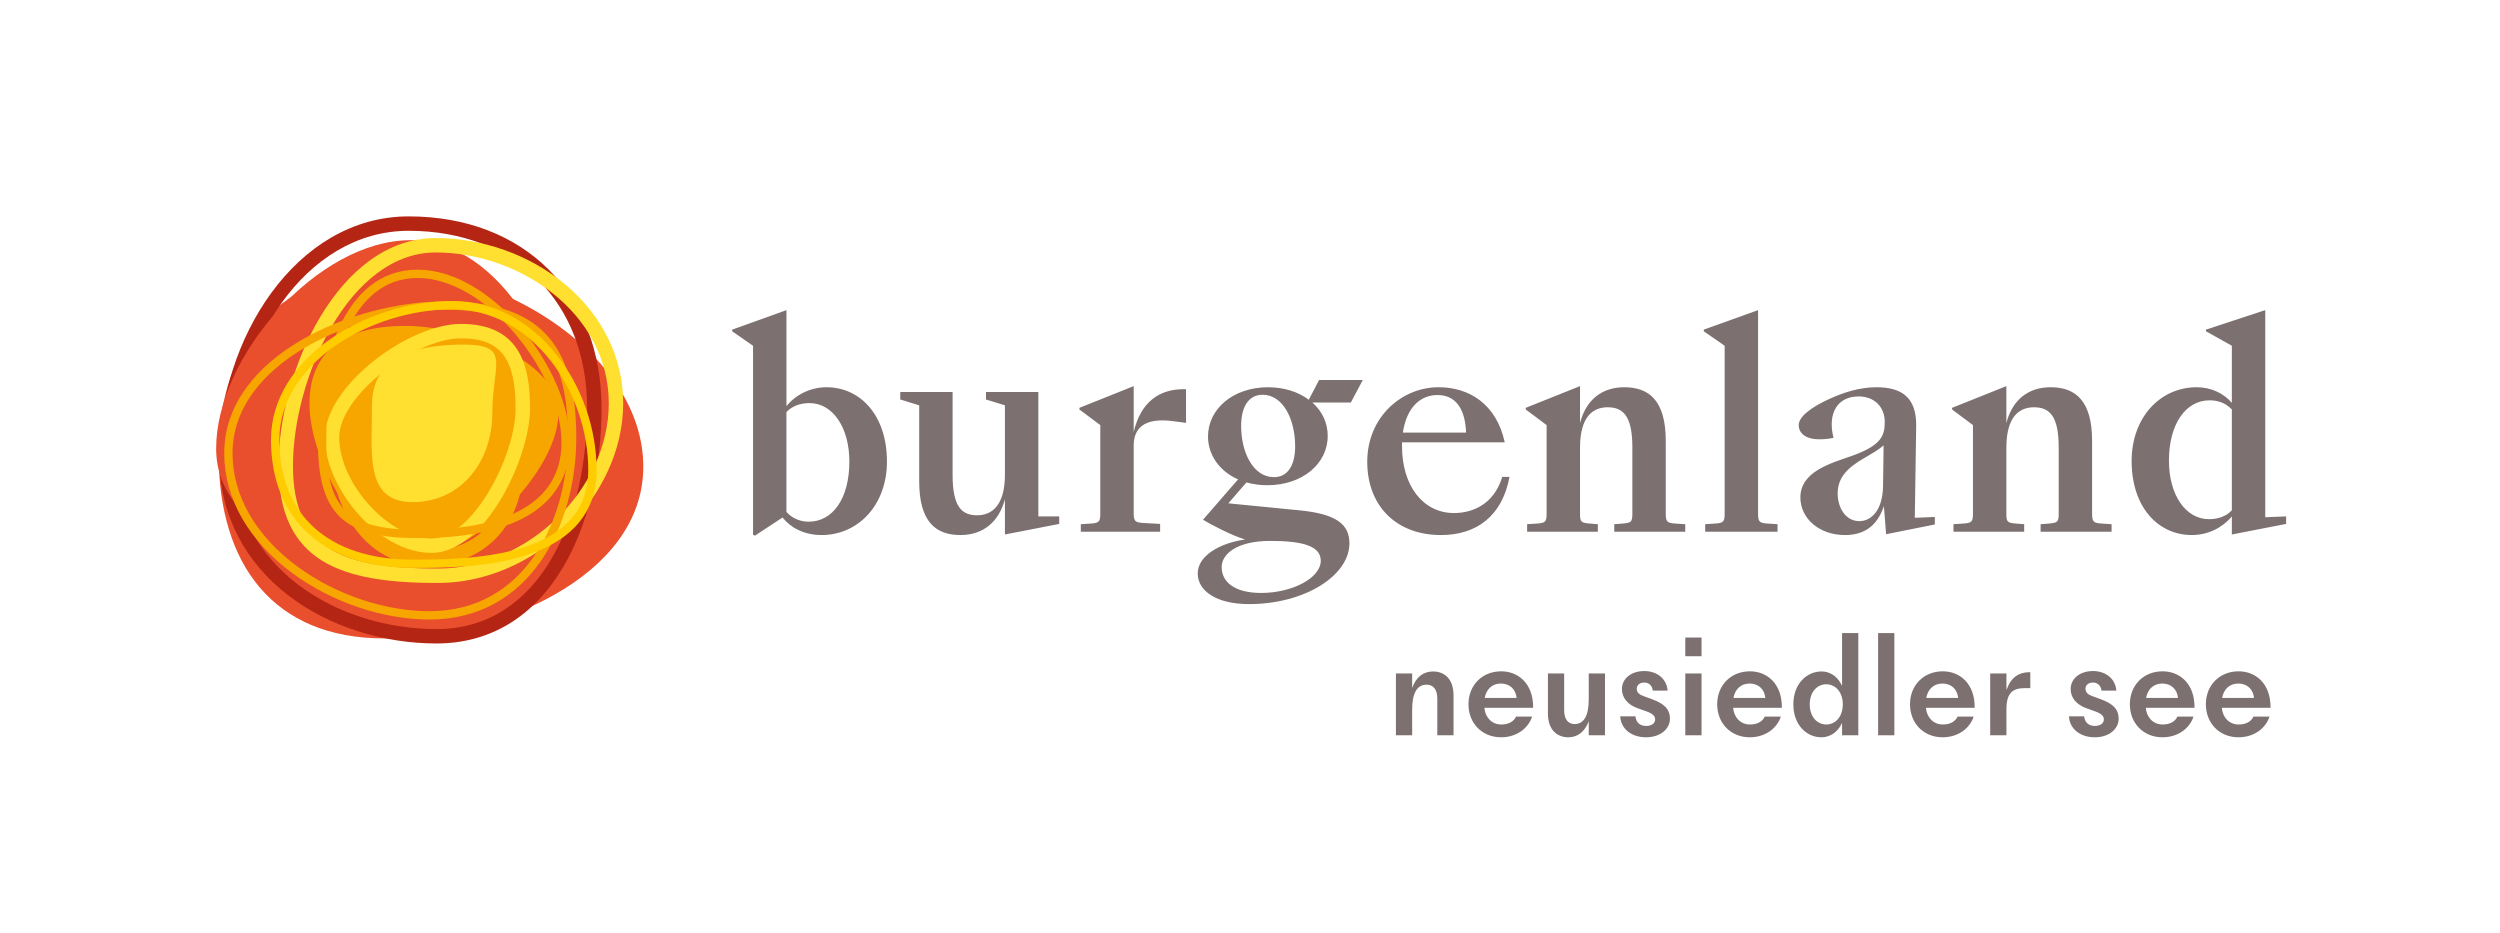
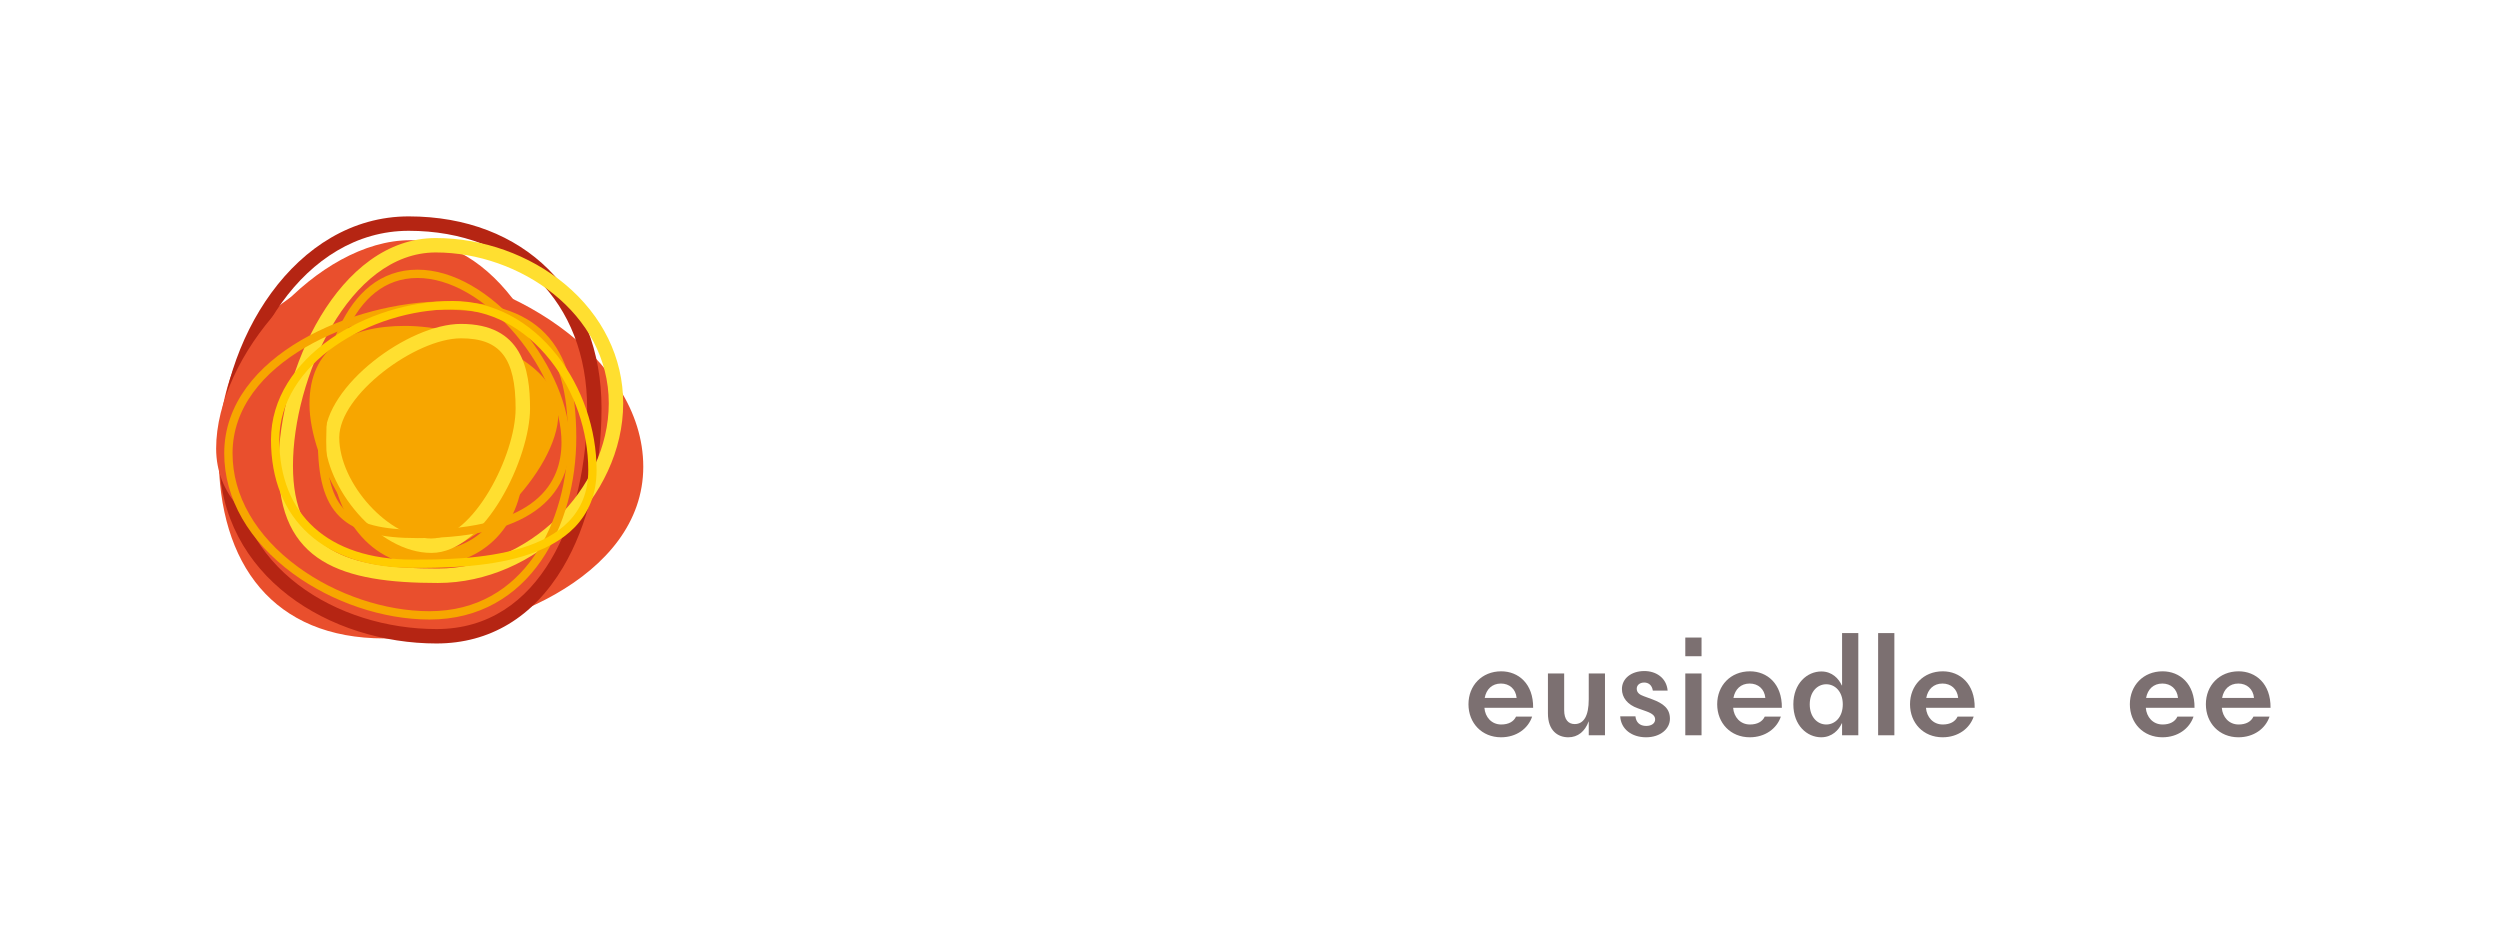
<svg xmlns="http://www.w3.org/2000/svg" id="Ebene_1" version="1.1" viewBox="0 0 504.567 188.22" width="300" height="112">
  <defs>
    <style>
      .st0 {
        fill: #7c7071;
      }

      .st1 {
        stroke: #f7a600;
      }

      .st1, .st2 {
        fill: none;
        stroke-miterlimit: 10;
        stroke-width: 1.68px;
      }

      .st3 {
        fill: #ffdf30;
      }

      .st4 {
        fill: #e94f2d;
      }

      .st5 {
        fill: #b52513;
      }

      .st6 {
        fill: #f7a600;
      }

      .st2 {
        stroke: #fc0;
      }
    </style>
  </defs>
-   <path class="st0" d="M437.75,92.912c0-7.473,3.427-12.193,8.202-12.193,1.517,0,3.202.45,4.495,1.854v20.338c-1.236,1.348-3.034,1.798-4.607,1.798-4.719,0-8.09-4.887-8.09-11.798M442.357,107.912c3.314,0,6.236-1.516,8.09-3.764v3.651l10.956-2.135v-1.516l-4.214.168v-41.8l-11.966,3.932v.338l5.224,2.921v11.518c-1.629-1.91-4.213-3.147-7.079-3.147-7.416,0-13.147,6.124-13.147,14.889,0,9.439,5.45,14.944,12.136,14.944M394.265,107.238h14.27v-1.517l-1.461-.112c-1.966-.168-2.135-.281-2.135-2.079v-13.259c0-6.236,2.584-8.147,5.561-8.147,3.147,0,5.001,1.742,5.001,8.091v13.315c0,1.798-.225,1.91-2.136,2.079l-1.516.112v1.517h14.326v-1.517l-1.742-.112c-1.91-.113-2.19-.281-2.19-2.079v-14.607c0-8.091-3.315-10.844-8.372-10.844-4.55,0-7.753,2.584-8.932,7.247v-7.472l-10.956,4.382v.337l4.214,3.147v17.81c0,1.798-.281,1.966-2.191,2.079l-1.742.112v1.517ZM375.275,105.103c-2.865,0-4.382-2.81-4.382-5.562,0-3.315,2.023-5.225,5.394-7.192,1.742-1.011,2.64-1.516,3.876-2.528l-.113,8.091c-.056,5.224-2.528,7.192-4.776,7.192M372.354,107.912c3.484,0,6.405-1.461,7.866-5.843l.45,5.674,9.832-1.966v-1.517l-4.045.168.281-18.428c.112-6.067-3.147-7.921-8.034-7.921-3.539,0-6.799,1.124-9.607,2.416-3.428,1.573-6.068,3.484-6.068,5.225,0,1.516,1.236,2.865,4.158,2.865.787,0,1.742-.057,2.865-.281-1.292-5.169.955-8.371,5.056-8.371,3.315,0,5.281,2.247,5.281,5.112,0,2.697-.506,4.72-6.685,6.911-4.383,1.516-10.338,3.202-10.338,8.371,0,4.158,3.708,7.584,8.989,7.584M344.151,107.238h14.607v-1.517l-1.742-.112c-1.91-.113-2.191-.281-2.191-2.079v-41.013l-10.955,3.932v.338l4.213,2.921v33.822c0,1.798-.28,1.966-2.19,2.079l-1.742.112v1.517ZM308.219,107.238h14.27v-1.517l-1.461-.112c-1.966-.168-2.135-.281-2.135-2.079v-13.259c0-6.236,2.584-8.147,5.561-8.147,3.147,0,5,1.742,5,8.091v13.315c0,1.798-.224,1.91-2.135,2.079l-1.516.112v1.517h14.326v-1.517l-1.742-.112c-1.91-.113-2.191-.281-2.191-2.079v-14.607c0-8.091-3.314-10.844-8.371-10.844-4.55,0-7.753,2.584-8.932,7.247v-7.472l-10.956,4.382v.337l4.213,3.147v17.81c0,1.798-.28,1.966-2.19,2.079l-1.742.112v1.517ZM290.105,79.652c3.764,0,5.618,2.865,5.787,7.584h-12.754c.731-4.944,3.427-7.584,6.967-7.584M290.835,107.912c7.136,0,12.36-3.821,13.821-11.742h-1.461c-1.685,5.618-6.124,7.303-9.719,7.303-6.349,0-10.507-5.618-10.507-13.427v-.843h20.731c-1.685-7.753-7.192-11.124-13.371-11.124-7.36,0-14.383,5.955-14.383,15.057,0,8.821,5.787,14.776,14.889,14.776M254.541,119.598c-5.506,0-7.978-2.303-7.978-5.225,0-2.584,2.978-5.281,9.833-5.281,6.461,0,10.169,1.012,10.169,3.989,0,3.596-5.955,6.518-12.023,6.518M257.125,96.226c-4.213,0-6.629-5-6.629-10.337,0-4.27,1.798-6.293,4.326-6.293,4.158,0,6.573,5.001,6.573,10.394,0,4.214-1.742,6.236-4.27,6.236M255.777,97.855c7.135,0,12.192-4.382,12.192-9.944,0-2.64-1.124-5-3.091-6.742h7.754l2.416-4.55h-8.821l-2.079,3.989c-2.079-1.573-4.944-2.528-8.203-2.528-7.079,0-12.136,4.382-12.136,9.944,0,3.765,2.36,7.023,6.068,8.652l-7.079,8.147c1.573.955,5.73,3.146,8.484,3.989-5.17.73-9.551,3.314-9.551,6.854s3.821,6.181,10.338,6.181c11.405,0,20.281-5.843,20.281-12.247,0-3.765-2.472-5.956-10.169-6.686l-14.27-1.405,3.651-4.213c1.292.337,2.697.561,4.214.561M218.135,107.238h16.012v-1.573l-2.978-.168c-1.909-.113-2.359-.168-2.359-1.966v-13.652c0-3.259,1.798-5.788,8.034-4.944l2.528.337v-6.799h-.505c-4.664,0-8.596,2.36-10.057,8.652v-9.269l-10.956,4.382v.337l4.214,3.147v17.81c0,1.798-.281,1.966-2.191,2.079l-1.742.112v1.517ZM193.831,107.912c4.551,0,7.754-2.584,8.989-7.247v7.135l10.956-2.135v-1.516h-4.213v-25.114h-10.562v1.516l3.82,1.18v13.989c0,6.236-2.64,8.203-5.618,8.203-3.146,0-4.943-1.798-4.943-8.147v-16.742h-10.562v1.516l3.821,1.18v15.337c0,8.147,3.314,10.844,8.314,10.844M163.39,81.282c4.663,0,8.034,4.887,8.034,11.799,0,7.472-3.371,12.135-8.202,12.135-1.462,0-3.202-.505-4.495-1.966v-20.17c1.292-1.348,3.033-1.798,4.663-1.798M166.817,78.079c-3.315,0-6.292,1.573-8.09,3.821v-19.383l-10.956,3.932v.338l4.213,2.921v38.148l.394.168,5.562-3.652c1.572,2.023,4.326,3.539,7.866,3.539,7.416,0,13.203-6.068,13.203-14.832,0-9.496-5.506-15.001-12.192-15.001" />
  <path class="st4" d="M129.83,94.123c0,22.423-29.948,34.651-52.276,34.651s-33.434-14.865-33.434-37.279,12.768-37.164,35.096-37.164,50.614,17.383,50.614,39.792" />
  <path class="st5" d="M88.108,129.795c-21.274,0-43.885-13.264-43.885-37.843,0-23.352,15.375-48.355,38.265-48.355,23.276,0,38.916,15.553,38.916,38.701,0,12.286-2.765,23.704-7.786,32.15-5.967,10.039-14.788,15.346-25.51,15.346M82.488,46.506c-21.149,0-35.355,23.498-35.355,45.446,0,22.69,21.111,34.934,40.976,34.934,20.991,0,30.387-22.393,30.387-44.587,0-21.409-14.47-35.793-36.007-35.793" />
  <path class="st4" d="M114.374,91.922c0,18.685-6.875,23.284-25.485,23.284s-45.266-6.081-45.266-24.756,20.584-42.048,39.189-42.048,31.562,24.842,31.562,43.52" />
  <path class="st3" d="M88.383,117.585c-19.305,0-32.162-4.023-32.162-23.657,0-19.191,12.072-45.959,31.734-45.959,9.465,0,18.963,3.391,26.06,9.303,7.583,6.32,11.761,14.86,11.761,24.044,0,18.982-17.824,36.269-37.393,36.269M87.955,50.877c-17.596,0-28.826,25.497-28.826,43.05,0,17.353,10.727,20.748,29.254,20.748,18.047,0,34.485-15.901,34.485-33.359,0-18.208-18.052-30.439-34.913-30.439" />
  <path class="st1" d="M86.667,124.122c-9.146,0-19.246-3.399-27.017-9.09-8.741-6.403-13.555-14.787-13.555-23.609,0-19.204,25.764-29.823,43.571-29.823,18.327,0,25.804,7.714,25.804,26.626,0,17.289-9.014,35.896-28.803,35.896" />
  <path class="st6" d="M112.683,83.448c0,11.373-17.066,28.758-28.395,28.758s-21.829-19.334-21.829-30.716,7.971-15.789,19.306-15.789,30.918,6.368,30.918,17.747" />
  <path class="st6" d="M86.028,114.09c-12.532,0-19.293-12.057-19.293-23.4,0-17.922,8.959-21.685,16.475-21.685,11.543,0,22.455,11.902,22.455,24.493,0,12.316-7.891,20.592-19.636,20.592M83.209,71.914c-9.002,0-13.565,6.316-13.565,18.776,0,13.453,8.241,20.491,16.384,20.491,10.162,0,16.728-6.941,16.728-17.683,0-11.094-9.5-21.584-19.547-21.584" />
-   <path class="st3" d="M99.366,83.299c0,9.791-6.339,17.968-16.088,17.968s-8.202-9.807-8.202-19.595,8.741-12.201,18.487-12.201,5.803,4.043,5.803,13.828" />
  <path class="st3" d="M87.07,111.516c-10.875,0-21.508-13.341-21.508-23.299,0-10.405,16.871-22.92,27.467-22.92,12.362,0,13.947,9.129,13.947,17.082,0,9.846-9.013,29.137-19.907,29.137M93.029,68.206c-9.111,0-24.559,11.373-24.559,20.01,0,9.339,10.082,20.39,18.599,20.39,8.43,0,16.997-16.827,16.997-26.228,0-10.2-3.095-14.173-11.038-14.173" />
  <path class="st1" d="M84.303,107.689c-14.613,0-19.304-4.57-19.304-18.812,0-15.54,5.046-33.687,19.266-33.687,6.772,0,14.237,4.28,20.484,11.741,5.895,7.044,9.414,15.382,9.414,22.302,0,8.419-5.18,18.456-29.86,18.456" />
  <path class="st2" d="M83.219,113.703c-17.337,0-27.686-9.354-27.686-25.022,0-16.011,18.88-27.169,35.824-27.169,7.772,0,15.027,3.794,20.431,10.683,4.943,6.302,7.779,14.543,7.779,22.607,0,18.901-25.471,18.901-36.347,18.901" />
  <g>
-     <path class="st0" d="M289.245,135.444c2.089,0,4.119,1.305,4.119,4.844v8.035h-3.277v-7.368c0-1.943-.842-2.842-2.176-2.842-1.886,0-2.9,1.682-2.9,5.018v5.192h-3.278v-12.473h3.278v2.813h.058c.754-2.089,2.176-3.22,4.177-3.22Z" />
    <path class="st0" d="M302.962,148.729c-3.888,0-6.585-2.872-6.585-6.672,0-3.771,2.697-6.643,6.613-6.643,3.452,0,6.498,2.495,6.439,7.368h-9.833c.145,1.856,1.421,3.364,3.394,3.364,1.479,0,2.523-.58,2.988-1.595h3.248c-.812,2.437-3.19,4.177-6.265,4.177ZM299.654,140.781h6.439c-.174-1.827-1.479-2.9-3.161-2.9-1.799,0-2.959,1.16-3.278,2.9Z" />
    <path class="st0" d="M312.414,143.914v-8.063h3.277v7.396c0,1.914.842,2.813,2.118,2.813,1.856,0,2.842-1.683,2.842-4.989v-5.221h3.278v12.473h-3.278v-2.784h-.028c-.726,2.001-2.176,3.19-4.09,3.19-2.089,0-4.119-1.306-4.119-4.815Z" />
    <path class="st0" d="M327.001,144.494h3.074c.116,1.189.842,1.943,2.176,1.943,1.103,0,1.799-.551,1.799-1.305,0-.726-.522-1.189-1.799-1.653l-1.711-.609c-2.06-.726-3.191-2.146-3.191-3.887,0-2.089,1.856-3.626,4.525-3.626,2.32,0,4.467,1.334,4.699,3.944h-2.988c-.174-1.131-.898-1.624-1.74-1.624-.899,0-1.508.522-1.508,1.247,0,.812.608,1.219,1.421,1.509l1.653.609c2.263.841,3.626,1.856,3.626,3.944,0,2.03-1.914,3.742-4.815,3.742-2.871,0-5.076-1.625-5.221-4.235Z" />
    <path class="st0" d="M343.416,132.369h-3.278v-3.771h3.278v3.771ZM343.416,148.323h-3.278v-12.473h3.278v12.473Z" />
    <path class="st0" d="M353.161,148.729c-3.888,0-6.585-2.872-6.585-6.672,0-3.771,2.697-6.643,6.613-6.643,3.452,0,6.498,2.495,6.439,7.368h-9.833c.145,1.856,1.421,3.364,3.394,3.364,1.479,0,2.523-.58,2.988-1.595h3.248c-.812,2.437-3.19,4.177-6.265,4.177ZM349.854,140.781h6.439c-.174-1.827-1.479-2.9-3.161-2.9-1.799,0-2.959,1.16-3.278,2.9Z" />
    <path class="st0" d="M361.946,142.086c0-4.235,2.784-6.643,5.656-6.643,2.204,0,3.538,1.508,4.119,2.813h.058v-10.559h3.277v20.624h-3.277v-2.407h-.058c-.581,1.305-1.944,2.813-4.148,2.813-2.872,0-5.627-2.408-5.627-6.643ZM371.924,142.086c0-2.582-1.565-4.062-3.335-4.062s-3.336,1.479-3.336,4.062,1.566,4.061,3.336,4.061,3.335-1.479,3.335-4.061Z" />
    <path class="st0" d="M382.334,148.323h-3.278v-20.624h3.278v20.624Z" />
    <path class="st0" d="M392.078,148.729c-3.888,0-6.585-2.872-6.585-6.672,0-3.771,2.697-6.643,6.613-6.643,3.452,0,6.498,2.495,6.439,7.368h-9.833c.145,1.856,1.421,3.364,3.394,3.364,1.479,0,2.523-.58,2.988-1.595h3.248c-.812,2.437-3.19,4.177-6.265,4.177ZM388.771,140.781h6.439c-.174-1.827-1.479-2.9-3.161-2.9-1.799,0-2.959,1.16-3.278,2.9Z" />
-     <path class="st0" d="M409.623,135.588h.145v3.22h-1.102c-2.292,0-3.713.783-3.713,4.265v5.25h-3.278v-12.473h3.278v3.22h.058c.87-2.495,2.523-3.481,4.612-3.481Z" />
-     <path class="st0" d="M417.567,144.494h3.074c.116,1.189.842,1.943,2.176,1.943,1.103,0,1.799-.551,1.799-1.305,0-.726-.522-1.189-1.799-1.653l-1.711-.609c-2.06-.726-3.191-2.146-3.191-3.887,0-2.089,1.856-3.626,4.525-3.626,2.32,0,4.467,1.334,4.699,3.944h-2.988c-.174-1.131-.898-1.624-1.74-1.624-.899,0-1.508.522-1.508,1.247,0,.812.608,1.219,1.421,1.509l1.653.609c2.263.841,3.626,1.856,3.626,3.944,0,2.03-1.914,3.742-4.815,3.742-2.871,0-5.076-1.625-5.221-4.235Z" />
    <path class="st0" d="M436.447,148.729c-3.888,0-6.585-2.872-6.585-6.672,0-3.771,2.697-6.643,6.613-6.643,3.452,0,6.498,2.495,6.439,7.368h-9.833c.145,1.856,1.421,3.364,3.394,3.364,1.479,0,2.523-.58,2.988-1.595h3.248c-.812,2.437-3.19,4.177-6.265,4.177ZM433.14,140.781h6.439c-.174-1.827-1.479-2.9-3.161-2.9-1.799,0-2.959,1.16-3.278,2.9Z" />
    <path class="st0" d="M451.789,148.729c-3.888,0-6.585-2.872-6.585-6.672,0-3.771,2.697-6.643,6.613-6.643,3.452,0,6.498,2.495,6.439,7.368h-9.833c.145,1.856,1.421,3.364,3.394,3.364,1.479,0,2.523-.58,2.988-1.595h3.248c-.812,2.437-3.19,4.177-6.265,4.177ZM448.481,140.781h6.439c-.174-1.827-1.479-2.9-3.161-2.9-1.799,0-2.959,1.16-3.278,2.9Z" />
  </g>
</svg>